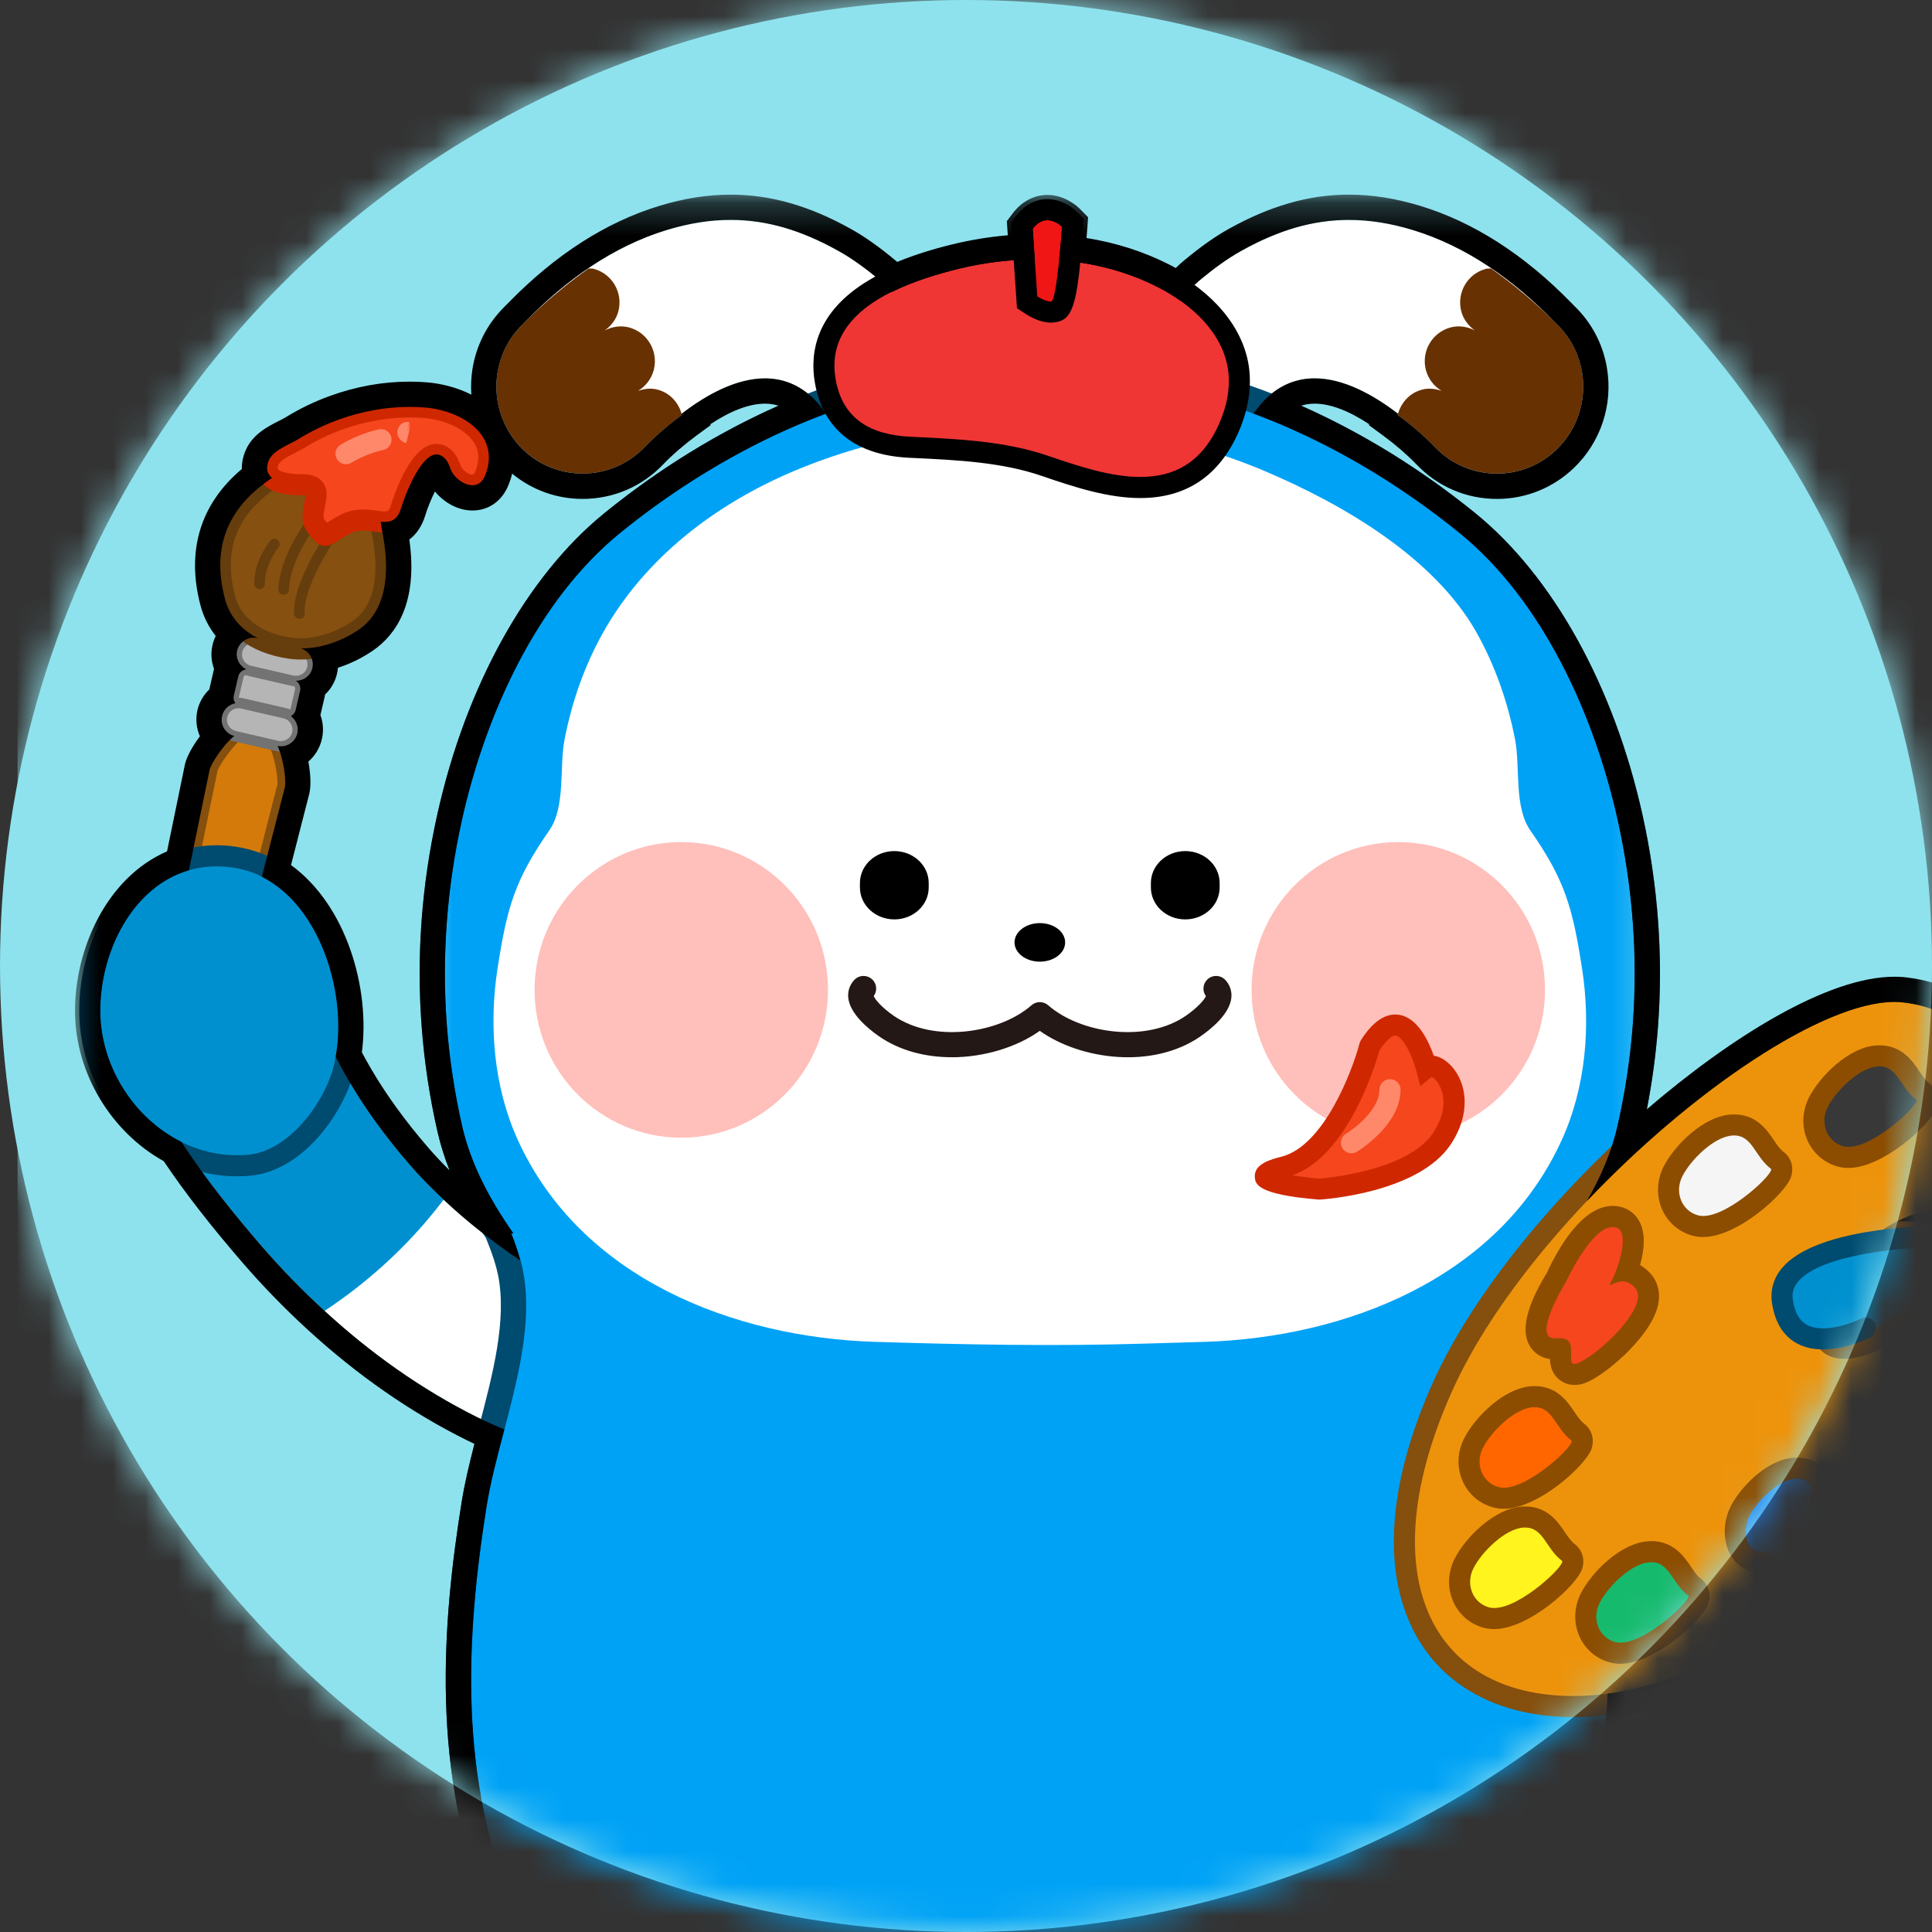
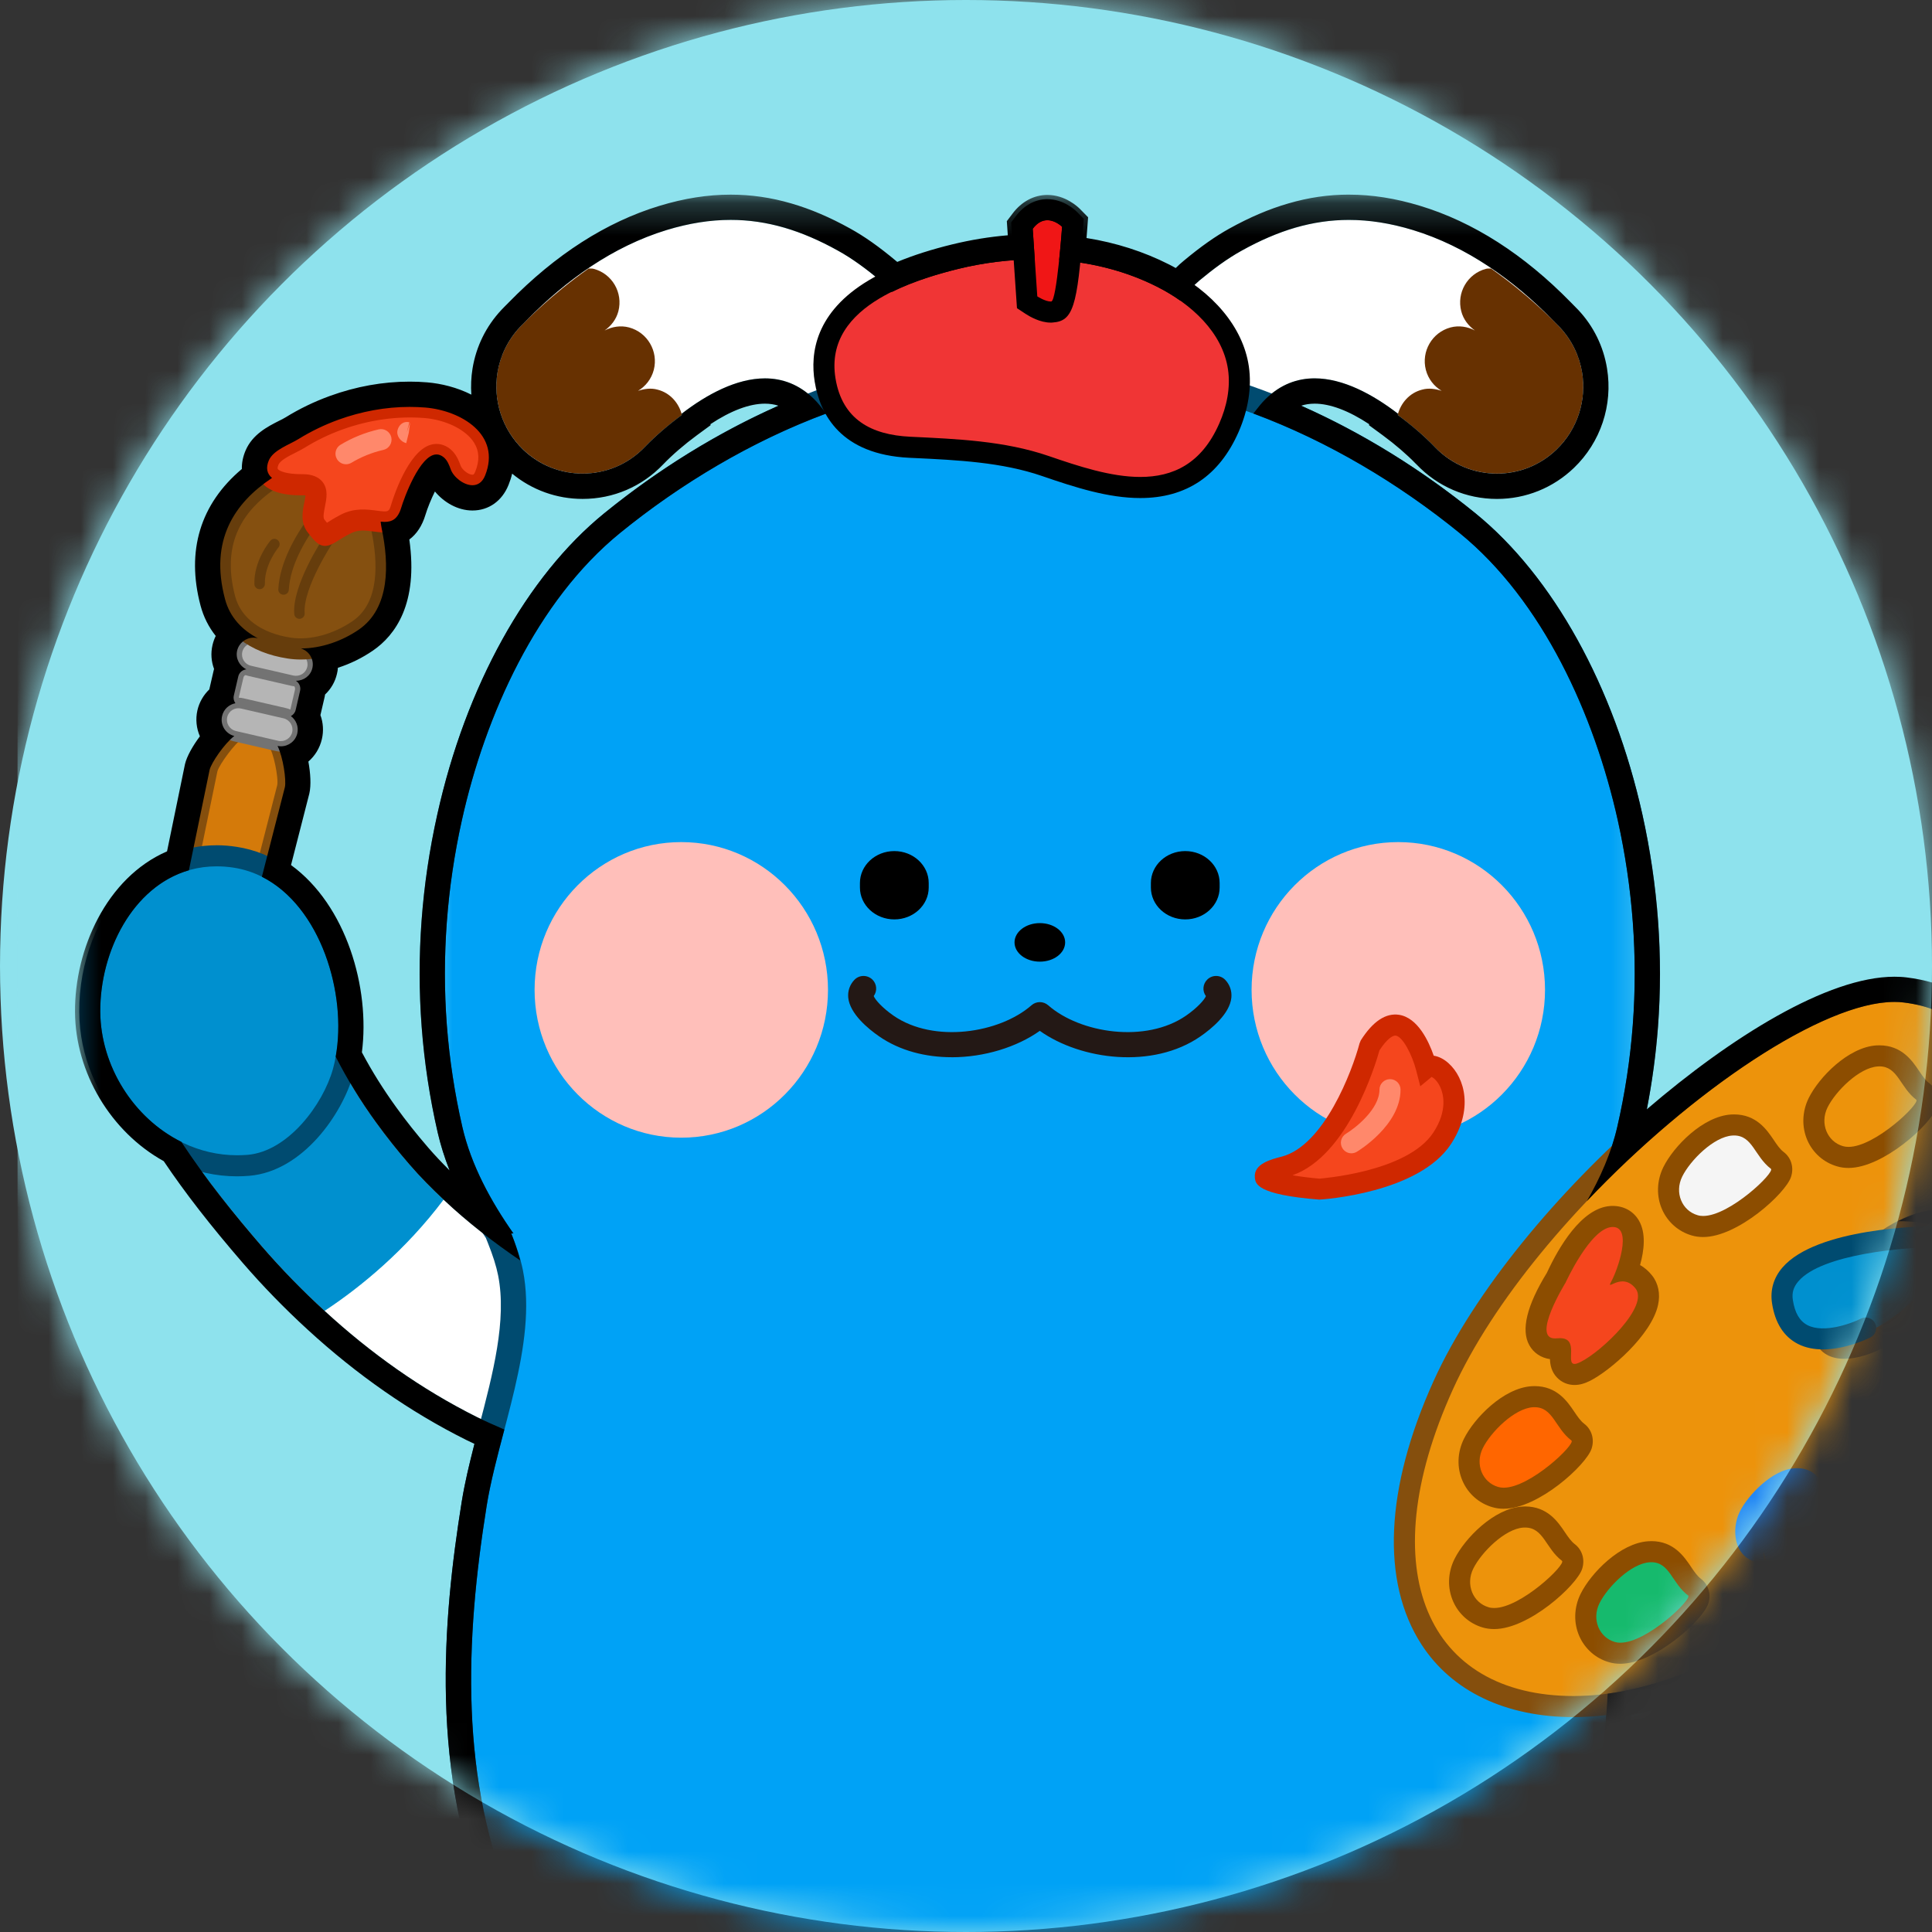
<svg xmlns="http://www.w3.org/2000/svg" xmlns:xlink="http://www.w3.org/1999/xlink" width="60" height="60" viewBox="0 0 60 60">
  <rect x="0" y="0" width="60" height="60" fill="#333333" stroke="none" />
  <defs>
    <path id="4d978vsrxc" d="M0.88 0.125L38.616 0.125 38.616 49.824 0.88 49.824z" />
    <path id="4w9ybp43le" d="M0.488 0.824L39.008 0.824 39.008 50.915 0.488 50.915z" />
    <path id="mj7zfy895g" d="M0.694 0.233L63.358 0.233 63.358 55.279 0.694 55.279z" />
    <circle id="b2smfpcxsa" cx="30" cy="30" r="30" />
  </defs>
  <g fill="none" fill-rule="evenodd">
    <g>
      <g>
        <g>
          <g>
            <g>
              <g transform="translate(-921 -1128) translate(592 873) translate(173 162) translate(156 93)">
                <mask id="q2k4kuo1pb" fill="#fff">
                  <use xlink:href="#b2smfpcxsa" />
                </mask>
                <use fill="#8EE2ED" xlink:href="#b2smfpcxsa" />
                <g mask="url(#q2k4kuo1pb)">
                  <g>
                    <path fill="#8EE2ED" d="M0 65.455L65.455 65.455 65.455 0 0 0z" transform="translate(.545 -4.364)" />
                    <g>
                      <path fill="#FFF" d="M39.986 35.853c-.077.577.004 1.234.23 1.757 1.33 3.074 5.486 4.863 8.621 5.288.38.052.755.045 1.123 0-.745-1.499-1.11-3.073-.714-4.95-.341.091-.726.113-1.174.04-.882-.15-3.484-1.852-4.096-2.177-.933-.496-3.74-1.837-3.99.042" transform="translate(.545 -4.364) translate(1.09 10.176)" />
                      <path fill="#0090CF" d="M60.416 35.588c.567-3.701-3.178-3.996-5.507-2.952-.997.225-1.935 1.424-2.572 2.15-1.019 1.156-1.669 2.779-3.09 3.162-.398 1.877-.033 3.45.712 4.95 2.22-.276 4.188-2.155 5.425-3.845.14-.191.288-.385.436-.578.482.012.96.007 1.428-.037 1.285-.123 2.482-.885 2.962-2.104.099-.254.17-.51.206-.746" transform="translate(.545 -4.364) translate(1.09 10.176)" />
                      <path fill="#FFF" d="M12.14 31.444c1.825 1.72 3.941 2.91 6.19 4.214.993.577 4.643 2.61 2.66 4.128-.719.55-2.018.199-2.82.059-1.746-.306-3.423-.867-4.98-1.644-1.746-.87-3.327-2-4.746-3.303 1.13-.745 2.522-1.892 3.696-3.454" transform="translate(.545 -4.364) translate(1.09 10.176)" />
                      <path fill="#0090CF" d="M7.598 23.962c.01.03.019.061.027.092.238.8.509 1.527.815 2.217.44.987.96 1.887 1.6 2.772.315.438.66.87 1.04 1.308.338.393.695.75 1.06 1.092-1.174 1.563-2.565 2.71-3.696 3.454-.687-.63-1.337-1.297-1.946-2.002-1.733-2.006-3.581-4.43-4.345-7.034-.372-1.266-.078-2.737.939-3.733.211-.206.438-.387.655-.527.794-.506 1.8-.7 2.585-.216.154.096.28.214.392.34.525.595.643 1.482.874 2.237" transform="translate(.545 -4.364) translate(1.09 10.176)" />
                      <path fill="#FFF" d="M22.723 1.26c.548.159 1.097.398 1.661.71.464.256.9.584 1.307.923 1.31 1.088 2.994 4.516 1.191 5.886-1.302.993-2.507-1.485-3.237-2.2-1.639-1.607-3.982.16-5.251 1.486-1.02 1.074-2.712 1.115-3.781.088-1.067-1.025-1.117-2.722-.106-3.8 1.255-1.341 2.794-2.484 4.568-3.023 1.318-.399 2.484-.41 3.648-.07" transform="translate(.545 -4.364) translate(1.09 10.176)" />
                      <path fill="#673101" d="M18.786 6.289c-.208-.058-.415-.025-.607.037.233-.14.415-.365.49-.651.148-.578-.198-1.165-.768-1.318-.266-.07-.53-.023-.759.095.201-.142.361-.344.427-.597.15-.578-.194-1.167-.767-1.318-.052-.015-.104-.005-.158-.01-1.166.822-1.958 1.636-2.137 1.825-1.012 1.078-.961 2.776.109 3.801 1.066 1.025 2.758.984 3.779-.088.3-.314.707-.665 1.147-.99-.092-.37-.364-.686-.756-.786" transform="translate(.545 -4.364) translate(1.09 10.176)" />
                      <path fill="#FFF" d="M38.592 1.26c-.549.159-1.098.398-1.661.71-.464.256-.9.584-1.307.923-1.31 1.088-2.995 4.516-1.193 5.886 1.304.993 2.508-1.485 3.24-2.2 1.637-1.607 3.981.16 5.249 1.486 1.02 1.074 2.713 1.115 3.78.088 1.069-1.025 1.118-2.722.107-3.8-1.254-1.341-2.794-2.484-4.567-3.023-1.318-.399-2.484-.41-3.648-.07" transform="translate(.545 -4.364) translate(1.09 10.176)" />
                      <path fill="#673101" d="M42.529 6.289c.207-.058.415-.025.607.037-.233-.14-.415-.365-.49-.651-.148-.578.197-1.165.767-1.318.266-.07.532-.023.758.095-.2-.142-.36-.344-.425-.597-.15-.578.194-1.167.767-1.318.051-.015.104-.005.157-.01 1.167.822 1.958 1.636 2.137 1.825 1.011 1.078.962 2.776-.108 3.801-1.066 1.025-2.758.984-3.78-.088-.3-.314-.707-.665-1.148-.99.094-.37.366-.686.758-.786" transform="translate(.545 -4.364) translate(1.09 10.176)" />
                      <g transform="translate(.545 -4.364) translate(1.09 10.176) translate(10.91 5.455)">
                        <mask id="gjri0dmknd" fill="#fff">
                          <use xlink:href="#4d978vsrxc" />
                        </mask>
                        <path fill="#00A2F6" d="M18.74 56.334c-.671 0-1.351-.027-2.02-.081-6.927-.565-11.654-3.37-13.669-8.111-1.869-4.393-1.446-9.096-.87-12.702.118-.734.318-1.5.533-2.31.437-1.668.891-3.393.595-4.868-.064-.315-.172-.658-.339-1.077l-.076-.19c-.748-1.114-1.226-2.155-1.462-3.176-.244-1.058-.409-2.144-.49-3.225-.163-2.147-.002-4.326.475-6.476.867-3.903 2.709-7.234 5.05-9.14C10.262 1.896 14.694.127 18.63.127h.104c.489 0 .892.012 1.03.018.108-.006.511-.018.995-.019l.086.001c3.96 0 8.392 1.769 12.185 4.853 2.341 1.905 4.183 5.236 5.051 9.14.477 2.149.637 4.33.475 6.475-.082 1.081-.248 2.167-.491 3.225-.28 1.214-.908 2.465-1.92 3.823-.093.434-.15.791-.18 1.12-.061.664.093 1.325.254 2.024.07.298.137.596.19.895.15.843.337 1.702.518 2.53.373 1.711.758 3.48.852 5.274.176 3.34-.634 7.986-2.836 10.829-2.577 3.325-7.217 5.49-12.73 5.939-.654.053-1.36.081-2.045.081h-1.35l-.078-.391v.391z" mask="url(#gjri0dmknd)" />
                      </g>
                      <g transform="translate(.545 -4.364) translate(1.09 10.176) translate(10.91 4.364)">
                        <mask id="snp6l4nhbf" fill="#fff">
                          <use xlink:href="#4w9ybp43le" />
                        </mask>
                        <path fill="#004B70" d="M20.763.824h-.006c-.46 0-.848.012-1.009.017-.161-.005-.55-.017-1.008-.017h-.093c-4.044 0-8.566 1.8-12.426 4.94-2.41 1.96-4.3 5.371-5.186 9.36-.487 2.188-.65 4.405-.484 6.59.083 1.1.25 2.205.499 3.284.243 1.056.734 2.13 1.495 3.273l.06.15c.16.399.261.72.319 1.01.277 1.385-.164 3.065-.591 4.69-.215.82-.418 1.594-.54 2.348-.585 3.657-1.01 8.43.896 12.919 2.076 4.883 6.917 7.77 13.999 8.347.675.055 1.366.083 2.052.083H20.166c.698 0 1.417-.03 2.078-.083 5.624-.459 10.364-2.678 13.007-6.089 2.265-2.924 3.098-7.677 2.92-11.09-.097-1.825-.485-3.61-.862-5.336-.18-.827-.366-1.68-.513-2.515-.056-.314-.127-.62-.195-.916-.154-.668-.3-1.299-.246-1.899.026-.292.076-.61.157-.99 1.013-1.378 1.647-2.656 1.934-3.902.248-1.077.417-2.183.5-3.283.165-2.186.003-4.403-.483-6.592-.887-3.988-2.777-7.398-5.187-9.358-3.86-3.14-8.384-4.94-12.409-4.94h-.035l-.064-.001h-.005zm-.005.784l.077.001h.032c4.236 0 8.589 2.061 11.914 4.765 2.594 2.11 4.191 5.669 4.915 8.92.462 2.082.63 4.232.467 6.363-.08 1.065-.242 2.125-.482 3.166-.312 1.357-1.061 2.626-1.901 3.745-.092.413-.17.828-.207 1.25-.093 1.023.271 2.013.45 3.023.456 2.579 1.225 5.128 1.363 7.755.177 3.368-.667 7.873-2.756 10.569-2.887 3.728-7.908 5.417-12.45 5.788-.661.054-1.35.08-2.013.08l-1.35-.001h-.077c-.663 0-1.327-.025-1.989-.079-5.509-.45-11.032-2.446-13.34-7.873C1.72 45.1 1.9 40.773 2.569 36.593c.36-2.248 1.584-5.024 1.126-7.317-.076-.378-.206-.76-.36-1.146H3.4c-.707-1.009-1.313-2.124-1.585-3.307-.24-1.041-.4-2.101-.483-3.166-.16-2.13.005-4.28.468-6.363.723-3.251 2.32-6.81 4.915-8.92C10.04 3.67 14.392 1.61 18.629 1.61h.11c.476 0 .873.012 1.009.018.135-.006.535-.018 1.01-.019z" mask="url(#snp6l4nhbf)" />
                      </g>
-                       <path fill="#FFF" d="M32.88 7.531c1.664.218 3.296.662 4.782 1.295 2.424 1.029 5.252 2.684 6.559 5.007.577 1.028.967 2.154 1.194 3.31.17.87-.042 2.096.482 2.845 1.063 1.521 1.306 2.377 1.599 4.272.276 1.784.122 3.69-.634 5.342-1.964 4.305-6.72 6.12-11.072 6.258l-1.824.054c-2.827.087-5.614.035-8.441-.054-4.352-.138-9.108-1.953-11.074-6.258-.754-1.652-.909-3.558-.634-5.342.294-1.895.538-2.751 1.6-4.272.524-.75.31-1.975.483-2.846.225-1.155.617-2.281 1.194-3.309 1.307-2.323 3.48-3.978 5.904-5.007.983-.418 2.005-.738 3.045-.98 2.036-.469 4.767-.588 6.838-.315" transform="translate(.545 -4.364) translate(1.09 10.176)" />
                      <path fill="#FFBFBA" d="M24.079 24.928c0 2.536-2.041 4.592-4.557 4.592-2.514 0-4.555-2.056-4.555-4.592 0-2.532 2.04-4.588 4.555-4.588 2.516 0 4.557 2.056 4.557 4.588M46.347 24.928c0 2.536-2.041 4.592-4.558 4.592-2.515 0-4.555-2.056-4.555-4.592 0-2.532 2.04-4.588 4.555-4.588 2.517 0 4.558 2.056 4.558 4.588" transform="translate(.545 -4.364) translate(1.09 10.176)" />
                      <path fill="#000" d="M31.444 23.455c0 .33-.35.598-.786.598-.435 0-.786-.268-.786-.598 0-.328.35-.599.786-.599.437 0 .786.27.786.599M35.174 22.741c-.589 0-1.067-.443-1.067-.99v-.14c0-.548.478-.992 1.067-.992.59 0 1.068.444 1.068.992v.14c0 .547-.477.99-1.068.99M26.14 22.741c-.59 0-1.069-.443-1.069-.99v-.14c0-.548.478-.992 1.068-.992.59 0 1.068.444 1.068.992v.14c0 .547-.479.99-1.068.99" transform="translate(.545 -4.364) translate(1.09 10.176)" />
                      <path fill="#231815" d="M27.92 27.021c-.8 0-1.601-.196-2.256-.65-.335-.232-.904-.697-.956-1.199-.02-.206.047-.402.19-.553.15-.158.397-.162.556-.014.145.139.16.361.045.517.046.115.263.362.612.606 1.257.87 3.298.547 4.288-.321.148-.13.368-.13.518 0 .99.87 3.031 1.19 4.285.32.35-.243.567-.49.614-.604-.117-.157-.1-.378.045-.517.156-.15.405-.144.555.012.143.152.21.347.19.554-.051.502-.62.967-.957 1.2-1.48 1.028-3.718.735-4.992-.17-.712.505-1.723.82-2.737.82z" transform="translate(.545 -4.364) translate(1.09 10.176)" />
                      <path fill="#F5461D" d="M40.903 26.672s-.868 3.294-2.654 3.752c-1.787.46 1.066.694 1.066.694s2.92-.176 3.838-1.581c.919-1.405-.132-2.487-.492-2.193 0 0-.63-2.46-1.758-.672" transform="translate(.545 -4.364) translate(1.09 10.176)" />
                      <path fill="#CF2800" d="M38.505 30.687c.25.043.546.08.838.105-.02-.003 2.72-.184 3.537-1.434.456-.696.303-1.213.216-1.404-.09-.198-.21-.293-.27-.322l-.353.291-.128-.496c-.126-.482-.414-1.043-.632-1.077-.09-.015-.275.1-.507.456-.122.435-.974 3.27-2.701 3.881m.83.756c-1.954-.156-1.983-.494-2-.694-.036-.418.508-.558.832-.64 1.315-.34 2.192-2.656 2.42-3.519l.038-.092c.376-.593.776-.857 1.19-.794.584.092.922.828 1.076 1.27.152.022.311.1.457.231.523.468.77 1.456.08 2.51-.998 1.526-3.968 1.722-4.093 1.728" transform="translate(.545 -4.364) translate(1.09 10.176)" />
                      <path fill="#FF886B" d="M40.334 30.005c-.111 0-.218-.057-.28-.16-.093-.154-.043-.355.112-.448.289-.175 1.04-.762 1.04-1.37 0-.18.148-.325.328-.325.18 0 .326.145.326.326 0 1.102-1.303 1.897-1.358 1.93-.054.031-.11.047-.168.047" transform="translate(.545 -4.364) translate(1.09 10.176)" />
                      <path fill="#F03535" d="M33.778 9.328c-.937 0-1.927-.315-2.941-.665-1.286-.445-2.694-.512-4.054-.577l-.165-.008c-1.53-.074-2.413-.774-2.629-2.086-.189-1.154.324-2.103 1.525-2.82.638-.38 1.469-.689 2.535-.95.83-.203 1.67-.306 2.499-.306 1.43 0 2.749.3 3.918.894 1.338.68 2.198 1.702 2.36 2.805.084.581-.018 1.224-.296 1.858-.54 1.23-1.466 1.855-2.751 1.855h-.001z" transform="translate(.545 -4.364) translate(1.09 10.176)" />
                      <path fill="#000" d="M30.548 1.589c-.853 0-1.72.106-2.577.315-1.1.27-1.96.592-2.624.988-1.655.987-1.827 2.26-1.68 3.154.167 1.02.813 2.256 2.936 2.359l.155.007c1.342.064 2.727.13 3.972.56 1.043.36 2.062.683 3.048.683 1.428 0 2.454-.69 3.052-2.051.302-.69.413-1.394.319-2.037-.177-1.208-1.101-2.319-2.534-3.048-1.217-.617-2.585-.93-4.067-.93m0 .654c1.302 0 2.6.265 3.77.859 1.04.528 2.015 1.406 2.184 2.56.083.569-.04 1.153-.272 1.678C35.677 8.6 34.784 9 33.778 9c-.911 0-1.914-.33-2.835-.647-1.383-.476-2.862-.532-4.31-.602-1.217-.058-2.112-.54-2.321-1.812-.19-1.162.467-1.947 1.37-2.485.76-.453 1.695-.732 2.444-.915.789-.193 1.606-.296 2.422-.296" transform="translate(.545 -4.364) translate(1.09 10.176)" />
                      <path fill="#F01616" d="M30.995 3.88c-.25 0-.52-.165-.596-.216l-.136-.09-.16-2.378.072-.099C30.422.77 30.7.7 30.89.7c.383 0 .662.272.691.303l.104.105-.011.148c-.186 2.592-.357 2.603-.642 2.622l-.038.001z" transform="translate(.545 -4.364) translate(1.09 10.176)" />
                      <path fill="#000" d="M30.893.373c-.377 0-.723.188-.979.528l-.146.194.015.244.143 2.096.022.324.27.178c.124.08.445.27.777.27h.021l.04-.003c.629-.042.77-.48.945-2.925l.02-.294-.205-.211c-.066-.067-.42-.4-.923-.4m0 .654c.254 0 .456.204.456.204s-.166 2.308-.337 2.32h-.017c-.17 0-.416-.16-.416-.16l-.142-2.098c.151-.202.312-.266.456-.266" transform="translate(.545 -4.364) translate(1.09 10.176)" />
                      <path fill="#D47A0A" d="M4.373 27.658l-.904-.209c-.281-.065-.456-.346-.39-.626l1.796-8.727c.066-.28.74-1.22 1.021-1.155l.906.209c.279.064.474 1.205.41 1.486l-2.214 8.631c-.063.28-.343.456-.625.39" transform="translate(.545 -4.364) translate(1.09 10.176)" />
                      <path fill="#854F0D" d="M5.84 17.179c-.142.051-.676.757-.725.972l-1.798 8.722c-.035.154.058.302.207.337l.905.21c.074.016.147.003.208-.037.063-.038.106-.099.123-.17l2.214-8.639c.048-.208-.122-1.078-.265-1.202l-.869-.193zM4.493 27.917c-.058 0-.117-.007-.176-.02l-.904-.21c-.412-.095-.669-.508-.574-.919l1.797-8.72c.069-.303.808-1.464 1.314-1.346l.907.21c.112.025.213.106.295.238.226.362.37 1.228.298 1.541l-2.214 8.638c-.045.193-.165.363-.338.471-.125.078-.263.117-.405.117z" transform="translate(.545 -4.364) translate(1.09 10.176)" />
                      <path fill="#B5B5B5" d="M7.001 16.413l-.963-.222c-.264-.062-.429-.326-.369-.59l.05-.21c.06-.265.325-.43.59-.369l.963.223c.264.06.43.326.368.59l-.048.21c-.063.264-.327.43-.59.368" transform="translate(.545 -4.364) translate(1.09 10.176)" />
                      <path fill="#737373" d="M6.05 15.134c-.024 0-.048.007-.069.02-.03.018-.05.047-.057.081l-.139.596c-.008.033-.002.068.016.098.019.03.047.05.082.058l1.348.312c.037.006.07.002.099-.017.03-.018.05-.048.058-.082l.138-.594c.015-.071-.03-.14-.1-.158l-1.347-.311c-.01-.002-.019-.003-.029-.003m1.211 1.495c-.035 0-.07-.004-.105-.013l-1.347-.31c-.119-.027-.22-.1-.285-.204-.065-.103-.086-.227-.056-.346l.136-.594c.027-.119.1-.22.203-.285.104-.066.225-.088.346-.058l1.347.311c.247.056.4.302.345.549l-.139.595c-.027.118-.1.221-.203.285-.074.046-.158.07-.242.07" transform="translate(.545 -4.364) translate(1.09 10.176)" />
                      <path fill="#B5B5B5" d="M7.44 15.326l-1.32-.304c-.28-.066-.454-.346-.39-.626s.345-.455.625-.39l1.321.305c.28.065.455.344.39.626-.065.28-.344.455-.626.39" transform="translate(.545 -4.364) translate(1.09 10.176)" />
                      <path fill="#737373" d="M6.238 14.156c-.067 0-.131.02-.19.054-.08.051-.138.13-.158.223-.045.193.075.385.268.43l1.32.305c.094.018.189.004.27-.046.081-.05.138-.129.159-.222.044-.192-.077-.386-.269-.43l-1.32-.305c-.026-.006-.054-.01-.08-.01m1.322 1.349c-.051 0-.105-.007-.156-.019l-1.321-.304c-.178-.041-.329-.15-.426-.304-.097-.155-.127-.339-.086-.517.042-.18.148-.33.304-.427.155-.096.339-.128.518-.086l1.32.305c.366.084.597.453.512.82-.041.18-.148.331-.304.428-.11.068-.235.104-.361.104" transform="translate(.545 -4.364) translate(1.09 10.176)" />
                      <path fill="#B5B5B5" d="M6.973 17.354l-1.32-.305c-.282-.065-.456-.346-.39-.626.064-.28.344-.456.624-.39l1.32.304c.28.065.456.346.39.626-.064.28-.344.456-.624.39" transform="translate(.545 -4.364) translate(1.09 10.176)" />
                      <path fill="#737373" d="M7.009 17.195c.194.042.386-.078.43-.268.045-.192-.077-.387-.27-.431l-1.319-.304c-.091-.02-.188-.006-.27.045-.08.05-.138.13-.16.223-.02.093-.004.19.046.27.05.08.13.138.223.16l1.32.305zm.08.336c-.05 0-.103-.006-.153-.018l-1.32-.305c-.178-.041-.33-.15-.427-.305-.097-.154-.127-.338-.086-.516.04-.178.15-.331.303-.427.156-.097.343-.127.519-.086l1.32.304c.177.04.33.15.425.306.097.155.129.338.087.516-.073.316-.356.53-.668.53z" transform="translate(.545 -4.364) translate(1.09 10.176)" />
                      <path fill="#855010" d="M11.403 7.313c-1.837.645-7.145 1.362-6.05 5.48.234.883 1.043 1.378 2.001 1.523.744.112 1.54-.154 2.151-.572.989-.68.936-2.064.718-3.12-.387-1.868 1.005-2.145 1.331-2.701.134-.232.1-.699-.15-.61" transform="translate(.545 -4.364) translate(1.09 10.176)" />
                      <path fill="#663D0C" d="M11.294 7.693c-.235.073-.509.15-.806.235-2.87.8-5.604 1.828-4.819 4.782.179.677.812 1.143 1.733 1.282.597.087 1.314-.104 1.917-.518.84-.576.781-1.83.585-2.782-.323-1.56.474-2.185 1.004-2.599.158-.122.307-.238.363-.336.01-.017.018-.04.023-.064M7.706 14.67c-.137 0-.27-.01-.4-.03-1.193-.179-2.02-.822-2.27-1.762-1.015-3.825 3.077-4.967 5.276-5.579.38-.107.718-.2.983-.293.194-.069.395-.016.521.14.201.243.173.682.02.942-.12.206-.318.359-.526.522-.494.387-1.006.788-.766 1.95.34 1.643.045 2.837-.854 3.454-.62.426-1.325.656-1.984.656" transform="translate(.545 -4.364) translate(1.09 10.176)" />
                      <path fill="#855010" d="M8.552 10.972s-.95 1.425-.887 2.272" transform="translate(.545 -4.364) translate(1.09 10.176)" />
                      <path fill="#663D0C" d="M7.664 13.407c-.084 0-.156-.067-.161-.152-.067-.892.871-2.313.912-2.373.05-.075.15-.095.227-.044.075.048.095.15.044.225-.007.013-.915 1.388-.86 2.168.008.09-.06.168-.149.175h-.013" transform="translate(.545 -4.364) translate(1.09 10.176)" />
                      <path fill="#855010" d="M9.047 9.246s-1.786 1.66-1.875 3.25" transform="translate(.545 -4.364) translate(1.09 10.176)" />
                      <path fill="#663D0C" d="M7.172 12.658h-.01c-.09-.005-.16-.082-.154-.172.093-1.636 1.854-3.29 1.928-3.359.067-.06.17-.057.231.008.062.067.058.17-.008.231-.017.017-1.74 1.633-1.824 3.137-.005.088-.077.155-.163.155" transform="translate(.545 -4.364) translate(1.09 10.176)" />
                      <path fill="#855010" d="M6.886 11.085s-.476.562-.459 1.238" transform="translate(.545 -4.364) translate(1.09 10.176)" />
                      <path fill="#663D0C" d="M6.427 12.486c-.088 0-.16-.07-.162-.16-.019-.729.475-1.321.497-1.345.057-.07.16-.079.23-.019.068.057.078.16.019.23-.004.004-.434.524-.42 1.127.001.09-.069.165-.16.167h-.004z" transform="translate(.545 -4.364) translate(1.09 10.176)" />
                      <path fill="#F5461D" d="M11.57 6.844c-.911-.075-1.837.068-2.695.38-.43.156-.844.355-1.235.596-.285.177-.787.34-.927.668-.2.47.157.763 1.037.754.88-.009.075.849.438 1.29.363.44.15.33.91-.07.764-.399 1.465.368 1.728-.509.096-.318.722-2.064 1.32-1.562.113.095.169.239.219.376.136.37.824.789 1.065.19.511-1.273-.747-2.02-1.86-2.113" transform="translate(.545 -4.364) translate(1.09 10.176)" />
                      <path fill="#CF2800" d="M7.775 8.915c.129 0 .42.015.6.231.193.235.13.533.082.773-.03.152-.069.34-.018.404l.081.1c.096-.064.232-.148.428-.251.416-.217.815-.165 1.104-.127.38.05.391.045.461-.186.05-.167.51-1.643 1.223-1.857.216-.064.436-.015.622.139.18.154.257.36.314.513.041.114.232.275.363.277.019.003.052.002.09-.097.138-.34.127-.632-.035-.894-.249-.404-.87-.714-1.547-.77-.835-.066-1.717.056-2.556.36-.414.15-.807.342-1.174.57-.082.05-.18.1-.282.152-.195.097-.46.232-.516.365-.011.023-.043.104-.021.138.04.056.246.16.754.16h.027zm.683 2.226c-.15 0-.277-.093-.43-.286l-.093-.116c-.25-.304-.175-.678-.119-.951.013-.065.032-.155.036-.214-.021-.001-.045-.008-.099-.004-.644.01-1.097-.145-1.302-.452-.143-.213-.155-.482-.039-.758.15-.35.522-.54.823-.692.085-.043.166-.085.233-.126.405-.25.84-.46 1.295-.625.926-.339 1.91-.477 2.834-.399.706.06 1.615.375 2.05 1.078.27.439.3.95.086 1.482-.13.323-.382.507-.694.507h-.014c-.44-.008-.844-.372-.967-.705-.033-.088-.073-.197-.122-.239-.195.019-.6.749-.797 1.405-.232.772-.8.697-1.171.648-.25-.033-.485-.064-.716.06-.193.099-.32.181-.41.237-.152.1-.273.15-.384.15z" transform="translate(.545 -4.364) translate(1.09 10.176)" />
                      <path fill="#FF886B" d="M9.11 8.606c-.112 0-.218-.057-.28-.16-.093-.153-.043-.355.113-.447.366-.22.763-.38 1.182-.476.177-.04.35.069.392.244.04.177-.069.353-.245.393-.352.08-.686.215-.994.4-.053.03-.11.046-.167.046M10.98 7.951c-.175-.044-.313-.23-.269-.404.044-.174.189-.289.366-.246l-.079.317.104-.31-.043.326-.078.317z" transform="translate(.545 -4.364) translate(1.09 10.176)" />
                      <path fill="#0090CF" d="M5.727 30.392c-2.423 0-4.56-2.235-4.575-4.782-.009-1.423.549-2.873 1.454-3.783.69-.694 1.55-1.06 2.483-1.06.19 0 .385.013.578.044 1.015.155 1.896.77 2.544 1.776.894 1.381 1.224 3.39.81 4.883-.365 1.309-1.59 2.793-2.935 2.907-.12.01-.24.015-.358.015z" transform="translate(.545 -4.364) translate(1.09 10.176)" />
                      <path fill="#004B70" d="M5.09 20.439c-1.023 0-1.963.4-2.716 1.158-.979.984-1.558 2.485-1.548 4.015.015 2.769 2.26 5.108 4.901 5.108.128 0 .257-.006.387-.017 1.658-.143 2.882-1.924 3.222-3.145.446-1.601.104-3.67-.85-5.148-.7-1.086-1.658-1.752-2.768-1.922-.211-.033-.423-.05-.628-.05m0 .655c.17 0 .346.012.527.04 2.581.398 3.711 4.015 3.089 6.25-.31 1.109-1.394 2.56-2.647 2.669-.112.009-.221.013-.332.013-2.356 0-4.235-2.17-4.248-4.457-.012-2.162 1.344-4.515 3.611-4.515" transform="translate(.545 -4.364) translate(1.09 10.176)" />
                      <path fill="#ED930B" d="M58.524 32.088c-.727 0-1.78.607-2.56 1.473-.66.733-1.03 1.544-.939 2.06.028.171.107.287.24.358.1.053.226.081.377.081.727 0 1.779-.605 2.559-1.471.662-.734 1.03-1.544.94-2.062-.03-.17-.108-.286-.239-.358-.1-.053-.227-.08-.378-.08zm-11.282 15.1c-2.026 0-3.568-.73-4.46-2.11-1.196-1.854-1.054-4.645.399-7.861 2.234-4.943 10.001-12.24 14.015-12.24.114 0 .222.006.328.02.988.122 1.706.487 2.135 1.087.75 1.048.433 2.558.225 3.559-.035.162-.067.315-.09.45-.066.36-.026.452-.018.466.046-.026.179-.084.294-.137l.067-.03c.119-.052.247-.104.382-.128.112-.02.217-.028.318-.028.551 0 1.312.27 1.816 1.561.769 1.974-.394 4.386-1.505 6.061-2.908 4.39-8.967 9.205-13.686 9.326l-.22.004z" transform="translate(.545 -4.364) translate(1.09 10.176)" />
                      <path fill="#854F0D" d="M55.643 35.733c-.095 0-.174-.015-.224-.042-.024-.013-.055-.029-.072-.125-.058-.335.186-1.037.86-1.787.806-.894 1.776-1.364 2.317-1.364.094 0 .172.016.222.043.023.012.056.03.072.124.06.336-.186 1.038-.86 1.787-.805.895-1.775 1.364-2.315 1.364zm1.552-11.083c-3.9 0-11.791 6.856-14.311 12.432-1.502 3.321-1.635 6.223-.376 8.173.94 1.457 2.62 2.26 4.735 2.26.074 0 .15-.001.228-.004 2.916-.075 5.84-1.765 7.782-3.169 2.43-1.76 4.68-4.057 6.168-6.304 1.153-1.74 2.356-4.257 1.536-6.36-.57-1.463-1.468-1.77-2.12-1.77-.123 0-.248.013-.373.033-.117.022-.226.057-.328.096l.068-.327c.22-1.056.554-2.65-.278-3.816-.486-.677-1.279-1.089-2.362-1.222-.118-.014-.241-.022-.368-.022zm-1.552 11.737c.8 0 1.93-.612 2.8-1.58 1.091-1.211 1.365-2.52.613-2.925-.15-.08-.331-.12-.532-.12-.803 0-1.931.612-2.803 1.58-1.09 1.21-1.364 2.52-.612 2.924.15.082.33.121.534.121zm1.553-11.083c.1 0 .197.005.287.017 3.224.397 2.232 3.345 1.988 4.714-.056.311-.12.825.281.825h.001c.159 0 .337-.09.515-.168.105-.046.209-.089.307-.106.091-.015.18-.023.263-.023.829 0 1.273.742 1.51 1.353.628 1.61-.137 3.746-1.472 5.76-2.81 4.242-8.734 9.06-13.423 9.18-.07.003-.141.004-.21.004-4.533 0-6.317-3.86-3.764-9.508 2.518-5.571 10.32-12.05 13.717-12.048z" transform="translate(.545 -4.364) translate(1.09 10.176)" />
                      <path fill="#F5461D" d="M47.264 36.873c-.118 0-.228-.045-.307-.127-.141-.146-.134-.344-.128-.504.002-.063.005-.168-.008-.2l-.069.034-.099.005c-.309 0-.452-.174-.508-.277-.268-.48.236-1.43.56-1.954.18-.402.895-1.832 1.697-1.883h.006c.276 0 .463.104.572.291.212.358.069.973-.086 1.41.16.03.348.115.52.331.095.121.194.33.125.646-.175.795-1.372 1.847-1.937 2.132-.132.065-.238.096-.338.096" transform="translate(.545 -4.364) translate(1.09 10.176)" />
                      <path fill="#8C4D00" d="M48.452 31.639h-.021l-.05.002c-.907.058-1.621 1.306-1.975 2.073-.626 1.022-.81 1.778-.547 2.25.134.24.363.393.641.433.007.176.046.394.223.576.14.145.332.227.54.227.153 0 .307-.041.484-.13.609-.306 1.904-1.412 2.11-2.354.076-.345.01-.672-.188-.92-.107-.135-.233-.244-.37-.321.127-.453.191-.995-.038-1.385-.169-.288-.465-.451-.81-.451m0 .654c.626 0 .144 1.35-.046 1.692-.044.081-.05.106-.03.106.04 0 .192-.108.378-.108.129 0 .27.05.405.22.428.54-1.034 1.946-1.703 2.28-.085.043-.147.063-.191.063-.29 0 .159-.8-.453-.8-.028 0-.061.001-.095.005l-.062.003c-.74 0 .33-1.73.33-1.73s.768-1.688 1.438-1.73h.03" transform="translate(.545 -4.364) translate(1.09 10.176)" />
                      <path fill="#1D82F5" d="M53.456 43.382l-.158-.122c-.135-.14-.128-.32-.123-.465.001-.048.005-.127-.004-.155.008.024.04.055.064.061l-.108-.324.036.325c-.035.004-.101.006-.101.006-.276 0-.507-.129-.654-.363-.2-.321-.204-.82-.012-1.212.26-.523 1.014-1.303 1.699-1.347l.079-.002c.422 0 .618.226.697.36.07.121.107.261.107.407.147.025.327.1.487.303.089.11.18.304.116.593-.153.69-1.188 1.601-1.677 1.848-.118.06-.217.087-.31.087h-.138z" transform="translate(.545 -4.364) translate(1.09 10.176)" />
-                       <path fill="#8C4D00" d="M54.173 39.457c-.03 0-.065 0-.098.002-.856.056-1.683.944-1.97 1.529-.245.496-.234 1.111.027 1.53.165.268.423.442.72.498.017.148.067.322.21.47.139.144.329.223.533.223.146 0 .29-.04.456-.123.53-.266 1.666-1.24 1.85-2.07.07-.323.007-.63-.18-.865-.125-.158-.276-.276-.444-.35-.024-.114-.066-.224-.125-.322-.195-.332-.552-.522-.98-.522m0 .654c.518 0 .554.474.396.761-.037.068-.044.09-.027.09.035 0 .164-.092.324-.092.107 0 .23.044.344.188.366.46-.88 1.658-1.452 1.945-.072.036-.124.052-.162.052-.25 0 .135-.683-.387-.683-.024 0-.052.002-.08.006l-.067.003c-.489 0-.588-.663-.37-1.103.228-.463.898-1.131 1.424-1.165l.058-.002" transform="translate(.545 -4.364) translate(1.09 10.176)" />
                      <path fill="#F60" d="M45.063 40.717c-.093 0-.182-.012-.263-.036-.317-.092-.578-.32-.712-.624-.143-.326-.132-.703.031-1.037.28-.565 1.093-1.41 1.832-1.456l.072-.002c.52 0 .767.363.963.654.114.168.222.327.379.446l.186.143-.07.27c-.138.412-1.522 1.642-2.418 1.642" transform="translate(.545 -4.364) translate(1.09 10.176)" />
                      <path fill="#8C4D00" d="M46.023 37.235l-.093.003c-.872.056-1.781.985-2.103 1.637-.207.42-.222.899-.038 1.312.173.394.51.688.92.807.11.033.23.05.353.05 1.08 0 2.559-1.356 2.73-1.863.097-.292.008-.599-.23-.779-.113-.087-.202-.218-.305-.37-.214-.317-.538-.797-1.234-.797m0 .655c.575 0 .637.648 1.144 1.034.14.106-1.274 1.466-2.105 1.466-.06 0-.118-.008-.172-.024-.484-.14-.724-.7-.477-1.201.25-.505.983-1.237 1.559-1.274l.05-.001" transform="translate(.545 -4.364) translate(1.09 10.176)" />
                      <path fill="#BF1DF5" d="M57.632 39.447c-.093 0-.181-.013-.262-.036-.319-.092-.578-.32-.713-.625-.143-.324-.132-.703.031-1.037.282-.565 1.094-1.408 1.832-1.455l.073-.002c.52 0 .766.362.963.654.113.168.22.328.378.447l.187.142-.07.272c-.14.41-1.524 1.64-2.42 1.64" transform="translate(.545 -4.364) translate(1.09 10.176)" />
                      <path fill="#8C4D00" d="M58.592 35.965l-.093.003c-.872.056-1.781.986-2.103 1.637-.206.42-.22.899-.038 1.312.174.394.509.689.92.807.11.033.23.048.354.048 1.079 0 2.558-1.353 2.728-1.86.1-.293.009-.6-.228-.78-.114-.087-.203-.218-.305-.37-.214-.317-.54-.797-1.235-.797m0 .655c.576 0 .638.648 1.144 1.034.14.106-1.274 1.465-2.104 1.465-.061 0-.118-.007-.172-.023-.484-.14-.724-.7-.477-1.201.25-.505.983-1.237 1.557-1.274l.052-.001" transform="translate(.545 -4.364) translate(1.09 10.176)" />
-                       <path fill="#FFF41E" d="M44.768 44.454c-.093 0-.18-.013-.262-.036-.319-.092-.578-.32-.713-.625-.143-.324-.132-.703.032-1.037.282-.565 1.094-1.408 1.83-1.455l.074-.002c.52 0 .766.362.963.654.114.167.22.328.378.447l.187.141-.07.273c-.14.41-1.524 1.64-2.42 1.64" transform="translate(.545 -4.364) translate(1.09 10.176)" />
                      <path fill="#8C4D00" d="M45.729 40.972c-.03 0-.062.001-.093.004-.873.055-1.783.985-2.104 1.636-.207.421-.22.899-.037 1.312.173.394.509.689.92.808.11.032.23.048.353.048 1.08 0 2.558-1.355 2.73-1.862.097-.292.008-.598-.23-.778-.113-.088-.203-.219-.305-.37-.214-.319-.54-.798-1.234-.798m0 .655c.575 0 .637.648 1.144 1.033.14.107-1.275 1.466-2.105 1.466-.061 0-.118-.006-.172-.023-.484-.14-.724-.7-.477-1.2.25-.506.982-1.238 1.557-1.275l.053-.001" transform="translate(.545 -4.364) translate(1.09 10.176)" />
-                       <path fill="#383838" d="M55.77 30.132c-.092 0-.18-.012-.261-.036-.318-.09-.578-.318-.713-.622-.144-.327-.133-.704.032-1.038.28-.564 1.092-1.408 1.83-1.456l.074-.002c.52 0 .764.363.962.654.113.168.221.327.378.447l.188.142-.07.272c-.14.411-1.524 1.64-2.42 1.64" transform="translate(.545 -4.364) translate(1.09 10.176)" />
                      <path fill="#8C4D00" d="M56.73 26.652c-.029 0-.06 0-.092.002-.872.056-1.782.986-2.103 1.637-.207.422-.22.898-.039 1.313.175.394.51.688.921.806.11.034.23.05.354.05 1.078 0 2.558-1.356 2.728-1.863.1-.292.009-.598-.23-.779-.113-.086-.201-.217-.304-.37-.214-.317-.538-.796-1.234-.796m0 .653c.576 0 .638.65 1.144 1.035.14.107-1.274 1.466-2.104 1.466-.062 0-.118-.008-.172-.023-.484-.14-.724-.7-.479-1.201.251-.506.984-1.238 1.56-1.274l.05-.003" transform="translate(.545 -4.364) translate(1.09 10.176)" />
                      <path fill="#16BA6D" d="M48.686 45.53c-.093 0-.18-.011-.262-.034-.318-.093-.578-.32-.713-.625-.142-.326-.131-.704.034-1.037.279-.565 1.09-1.409 1.83-1.455l.072-.003c.52 0 .766.363.964.654.113.168.22.329.377.448l.188.142-.07.272c-.14.41-1.524 1.639-2.42 1.639" transform="translate(.545 -4.364) translate(1.09 10.176)" />
                      <path fill="#8C4D00" d="M49.647 42.05c-.03 0-.062 0-.094.003-.871.055-1.781.986-2.102 1.636-.207.422-.221.9-.038 1.313.173.394.51.689.92.807.11.033.23.049.353.049 1.08 0 2.558-1.355 2.73-1.863.098-.29.008-.597-.23-.778-.113-.087-.203-.218-.305-.37-.214-.318-.538-.798-1.234-.798m0 .655c.575 0 .637.649 1.144 1.034.14.107-1.275 1.466-2.105 1.466-.061 0-.118-.007-.171-.023-.485-.14-.725-.7-.478-1.2.25-.507.983-1.239 1.558-1.275l.052-.002" transform="translate(.545 -4.364) translate(1.09 10.176)" />
                      <path fill="#F5F5F5" d="M51.257 32.278c-.093 0-.181-.013-.262-.036-.319-.092-.58-.32-.713-.625-.143-.326-.132-.703.032-1.036.28-.566 1.093-1.409 1.83-1.456l.074-.002c.52 0 .766.362.962.655.114.168.222.327.379.446l.187.143-.07.271c-.14.41-1.524 1.64-2.42 1.64" transform="translate(.545 -4.364) translate(1.09 10.176)" />
                      <path fill="#8C4D00" d="M52.218 28.797c-.03 0-.062 0-.094.003-.872.055-1.781.985-2.103 1.636-.206.421-.22.9-.038 1.313.174.393.509.688.92.807.11.033.23.049.354.049 1.079 0 2.558-1.355 2.728-1.862.1-.293.01-.6-.228-.78-.114-.086-.203-.217-.305-.369-.214-.317-.54-.797-1.234-.797m0 .654c.575 0 .637.648 1.143 1.034.14.106-1.274 1.466-2.104 1.466-.061 0-.118-.007-.172-.024-.484-.14-.724-.699-.477-1.2.25-.506.983-1.238 1.557-1.274l.053-.002" transform="translate(.545 -4.364) translate(1.09 10.176)" />
                      <path fill="#0090CF" d="M56.308 35.431s-2.29 1.166-2.59-.825c-.297-1.99 4.76-2.015 4.76-2.015" transform="translate(.545 -4.364) translate(1.09 10.176)" />
                      <path fill="#004B70" d="M54.978 36.095c-.265 0-.536-.046-.779-.171-.44-.227-.711-.655-.803-1.27-.06-.403.05-.783.322-1.099 1.06-1.238 4.383-1.288 4.759-1.29.18 0 .328.145.328.325.001.181-.145.328-.326.33-.936.004-3.53.203-4.266 1.062-.15.175-.204.357-.17.575.06.4.209.657.455.785.51.263 1.372-.056 1.66-.203.16-.08.36-.017.44.144.083.16.019.357-.143.439-.04.02-.744.373-1.477.373" transform="translate(.545 -4.364) translate(1.09 10.176)" />
                      <g transform="translate(.545 -4.364) translate(1.09 10.176)">
                        <mask id="twyyl6zzuh" fill="#fff">
                          <use xlink:href="#mj7zfy895g" />
                        </mask>
                        <path fill="#000" d="M20.427 7.362c.634-.42 1.213-.638 1.694-.638.15 0 .29.021.42.064-1.882.835-3.732 1.976-5.41 3.34-2.41 1.96-4.301 5.37-5.187 9.36-.488 2.188-.65 4.404-.484 6.59.083 1.1.25 2.205.498 3.284.09.387.213.778.369 1.173-.247-.246-.46-.472-.654-.696-.37-.429-.697-.839-.997-1.256-.407-.562-.758-1.123-1.072-1.714.26-2.001-.484-4.568-2.201-5.816l.569-2.222c.059-.256.036-.631-.03-.992.205-.178.355-.418.42-.7.058-.252.04-.51-.046-.743l.134-.576.01-.063c.18-.169.312-.39.37-.644.016-.062.025-.125.029-.187.382-.122.752-.303 1.09-.535.688-.473 1.412-1.45 1.128-3.448.229-.17.399-.427.5-.764.065-.216.18-.496.295-.728.272.33.7.591 1.166.591.502 0 .92-.295 1.12-.794.047-.117.085-.233.112-.351.616.508 1.384.785 2.188.785.956 0 1.846-.383 2.505-1.075.289-.3.654-.614 1.045-.902l.428-.314-.01-.03zm19.83-7.13c-.637 0-1.253.09-1.885.275-.594.172-1.19.426-1.823.776-.44.244-.894.563-1.426 1.007-.081.066-.162.14-.245.222-.067-.037-.136-.076-.205-.11-.789-.4-1.648-.676-2.565-.822.016-.178.023-.291.023-.291l.026-.354-.248-.253c-.072-.073-.46-.44-1.016-.44-.418 0-.804.207-1.083.58l-.177.234.02.29.01.149c-.575.048-1.152.143-1.723.282-.632.154-1.205.336-1.71.545l-.039-.032c-.531-.444-.985-.763-1.427-1.007-.632-.35-1.228-.604-1.821-.776-.632-.185-1.25-.274-1.887-.274-.715 0-1.437.113-2.209.347-1.654.501-3.23 1.513-4.688 3.006-.098.096-.177.18-.22.224-.479.51-.787 1.139-.899 1.823-.044.27-.055.543-.037.811-.448-.227-.94-.345-1.368-.381-.18-.016-.366-.023-.55-.023-.83 0-1.664.15-2.478.446-.483.175-.948.4-1.379.667-.057.035-.127.07-.199.105-.349.177-.823.418-1.038.923-.082.193-.119.386-.115.572-1.29 1.085-1.734 2.54-1.283 4.242.093.35.252.666.472.943-.043.088-.077.182-.1.281-.06.257-.038.513.048.744l-.015.058-.133.578c-.18.173-.31.395-.369.648-.063.278-.031.56.077.808-.22.294-.405.618-.463.865l-.557 2.707C1.66 21.45.683 23.685.694 25.613c.011 1.888 1.111 3.724 2.756 4.636.656.976 1.44 1.986 2.454 3.16.615.712 1.291 1.408 2.01 2.067 1.535 1.41 3.193 2.564 4.925 3.428.087.043.174.084.26.125-.159.623-.303 1.22-.396 1.804-.586 3.657-1.012 8.43.895 12.918 2.077 4.884 6.917 7.77 13.998 8.348.676.055 1.366.083 2.052.083h1.427c.697 0 1.417-.03 2.078-.083 5.623-.459 10.364-2.678 13.007-6.09 1.553-2.002 2.609-5.167 2.877-8.558 3.672-.784 9.07-4.175 12.493-9.34 1.17-1.767 2.39-4.324 1.55-6.48-.597-1.531-1.549-1.852-2.243-1.852-.128 0-.262.012-.396.034-.045.008-.089.018-.132.03l.022-.107c.226-1.079.568-2.706-.299-3.918-.507-.707-1.332-1.137-2.452-1.275-.123-.016-.252-.022-.384-.022-2.07 0-5.075 1.874-7.688 4.118.166-.846.282-1.705.347-2.56.165-2.187.002-4.403-.484-6.592-.886-3.988-2.776-7.398-5.186-9.359-1.68-1.364-3.53-2.505-5.412-3.34.13-.043.27-.064.42-.064.48 0 1.06.219 1.694.638l-.008.03.427.313c.39.287.755.602 1.027.884l.005.004.02.02c.653.686 1.543 1.07 2.498 1.07.894 0 1.742-.343 2.389-.964.829-.796 1.214-1.95 1.028-3.087-.11-.683-.418-1.312-.893-1.818-.047-.049-.128-.132-.233-.237-1.45-1.484-3.027-2.496-4.68-2.997-.77-.234-1.494-.347-2.21-.347zm17.048 31.881h.036c.799 0 1.561.183 2.134.6.008-.374-.124-.674-.419-.83-.148-.082-.325-.119-.521-.119-.36 0-.79.126-1.23.35zM40.257 1.018c.633 0 1.287.102 1.983.313 1.675.509 3.14 1.56 4.353 2.804.099.097.175.174.214.216.379.405.609.897.692 1.407.138.851-.131 1.754-.799 2.396-.518.497-1.181.743-1.844.743-.706 0-1.41-.278-1.937-.832l-.02-.021c-.3-.31-.696-.653-1.128-.97.003-.011.01-.022.014-.034-.789-.608-1.712-1.102-2.592-1.102-.537 0-1.06.185-1.522.64-.117.114-.244.273-.382.452 2.324.862 4.525 2.183 6.4 3.708 2.595 2.109 4.193 5.669 4.916 8.92.463 2.082.628 4.231.467 6.363-.08 1.064-.242 2.125-.482 3.166-.185.802-.525 1.574-.944 2.304 3.27-3.448 7.34-6.187 9.55-6.187.1 0 .195.005.288.017 3.223.398 2.232 3.345 1.987 4.714-.056.31-.12.825.281.825h.001c.158 0 .337-.09.515-.168.105-.046.208-.088.308-.106.091-.016.179-.023.261-.023.83 0 1.274.742 1.511 1.353.628 1.61-.136 3.745-1.472 5.761-2.646 3.992-8.048 8.492-12.583 9.11-.15 3.038-1.024 6.509-2.753 8.742-2.888 3.727-7.908 5.417-12.45 5.788-.662.054-1.351.08-2.014.08l-1.35-.001h-.078c-.662 0-1.326-.025-1.987-.079-5.51-.45-11.033-2.446-13.341-7.873-1.692-3.98-1.51-8.307-.842-12.488.119-.745.334-1.549.55-2.372-.282-.124-.565-.245-.84-.382-1.744-.87-3.325-2-4.744-3.305-.686-.629-1.337-1.297-1.946-2.001-.855-.99-1.737-2.083-2.503-3.248-1.482-.736-2.505-2.354-2.516-4.04-.011-1.873 1.008-3.888 2.753-4.393l.643-3.119c.05-.213.454-.81.767-1.051-.274-.069-.444-.344-.38-.621.048-.21.215-.358.414-.396-.047-.065-.07-.148-.05-.235l.138-.594c.028-.126.133-.21.254-.224-.215-.103-.343-.336-.289-.579.057-.24.27-.404.508-.404.039 0 .078.005.118.013l.023.007c-.5-.259-.878-.661-1.025-1.219-.486-1.826.289-2.983 1.46-3.762-.16-.131-.196-.315-.1-.543.14-.328.643-.491.927-.668.39-.241.805-.44 1.235-.597.707-.256 1.459-.398 2.21-.398.162 0 .323.007.485.019 1.113.093 2.371.84 1.86 2.113-.087.217-.235.3-.392.3-.276 0-.588-.254-.674-.49-.05-.138-.105-.282-.217-.376-.074-.062-.15-.09-.224-.09-.522 0-1.014 1.372-1.097 1.652-.108.36-.29.443-.52.443-.039 0-.08-.003-.12-.007.01.078.02.154.037.236.219 1.055.271 2.44-.718 3.119-.513.352-1.159.581-1.794.583.258.081.417.342.355.609-.056.241-.27.394-.509.394h-.004c.103.064.16.187.131.313l-.137.594c-.02.086-.077.151-.148.19.162.12.247.328.199.536-.056.24-.27.402-.507.402-.035 0-.071-.004-.107-.012.175.356.277 1.07.228 1.283l-.714 2.781c1.827.92 2.647 3.635 2.292 5.586.36.708.77 1.378 1.25 2.04.316.437.66.871 1.04 1.309.338.392.695.75 1.06 1.092.748.705 1.546 1.319 2.382 1.89-.074-.278-.166-.558-.28-.84h.067c-.708-1.009-1.313-2.124-1.586-3.307-.239-1.041-.4-2.102-.481-3.166-.16-2.132.004-4.281.468-6.364.722-3.25 2.32-6.81 4.914-8.919 1.876-1.525 4.077-2.846 6.4-3.708-.137-.179-.264-.338-.38-.451-.465-.456-.985-.64-1.523-.64-.88 0-1.803.493-2.59 1.101.002.012.009.023.011.034-.43.317-.829.662-1.128.972l-.02.02c-.526.553-1.23.83-1.936.83-.662 0-1.326-.245-1.845-.742-.666-.642-.936-1.545-.798-2.396.083-.51.313-1.002.692-1.407.04-.042.115-.119.213-.216C15.936 2.89 17.4 1.84 19.074 1.33c.696-.211 1.35-.313 1.982-.313.568 0 1.117.082 1.666.241.549.16 1.098.398 1.663.712.463.255.898.584 1.306.921.122.102.246.228.37.366.679-.335 1.435-.564 2.066-.72.773-.188 1.574-.29 2.373-.295l-.063-.949c.15-.202.312-.267.456-.267.254 0 .456.205.456.205s-.036.502-.092 1.037c1.06.081 2.104.346 3.06.833.243.123.482.267.707.427.2-.253.404-.473.6-.637.407-.337.843-.666 1.306-.921.565-.314 1.112-.551 1.662-.712.55-.159 1.1-.24 1.665-.24z" mask="url(#twyyl6zzuh)" />
                      </g>
                    </g>
                  </g>
                </g>
              </g>
            </g>
          </g>
        </g>
      </g>
    </g>
  </g>
</svg>